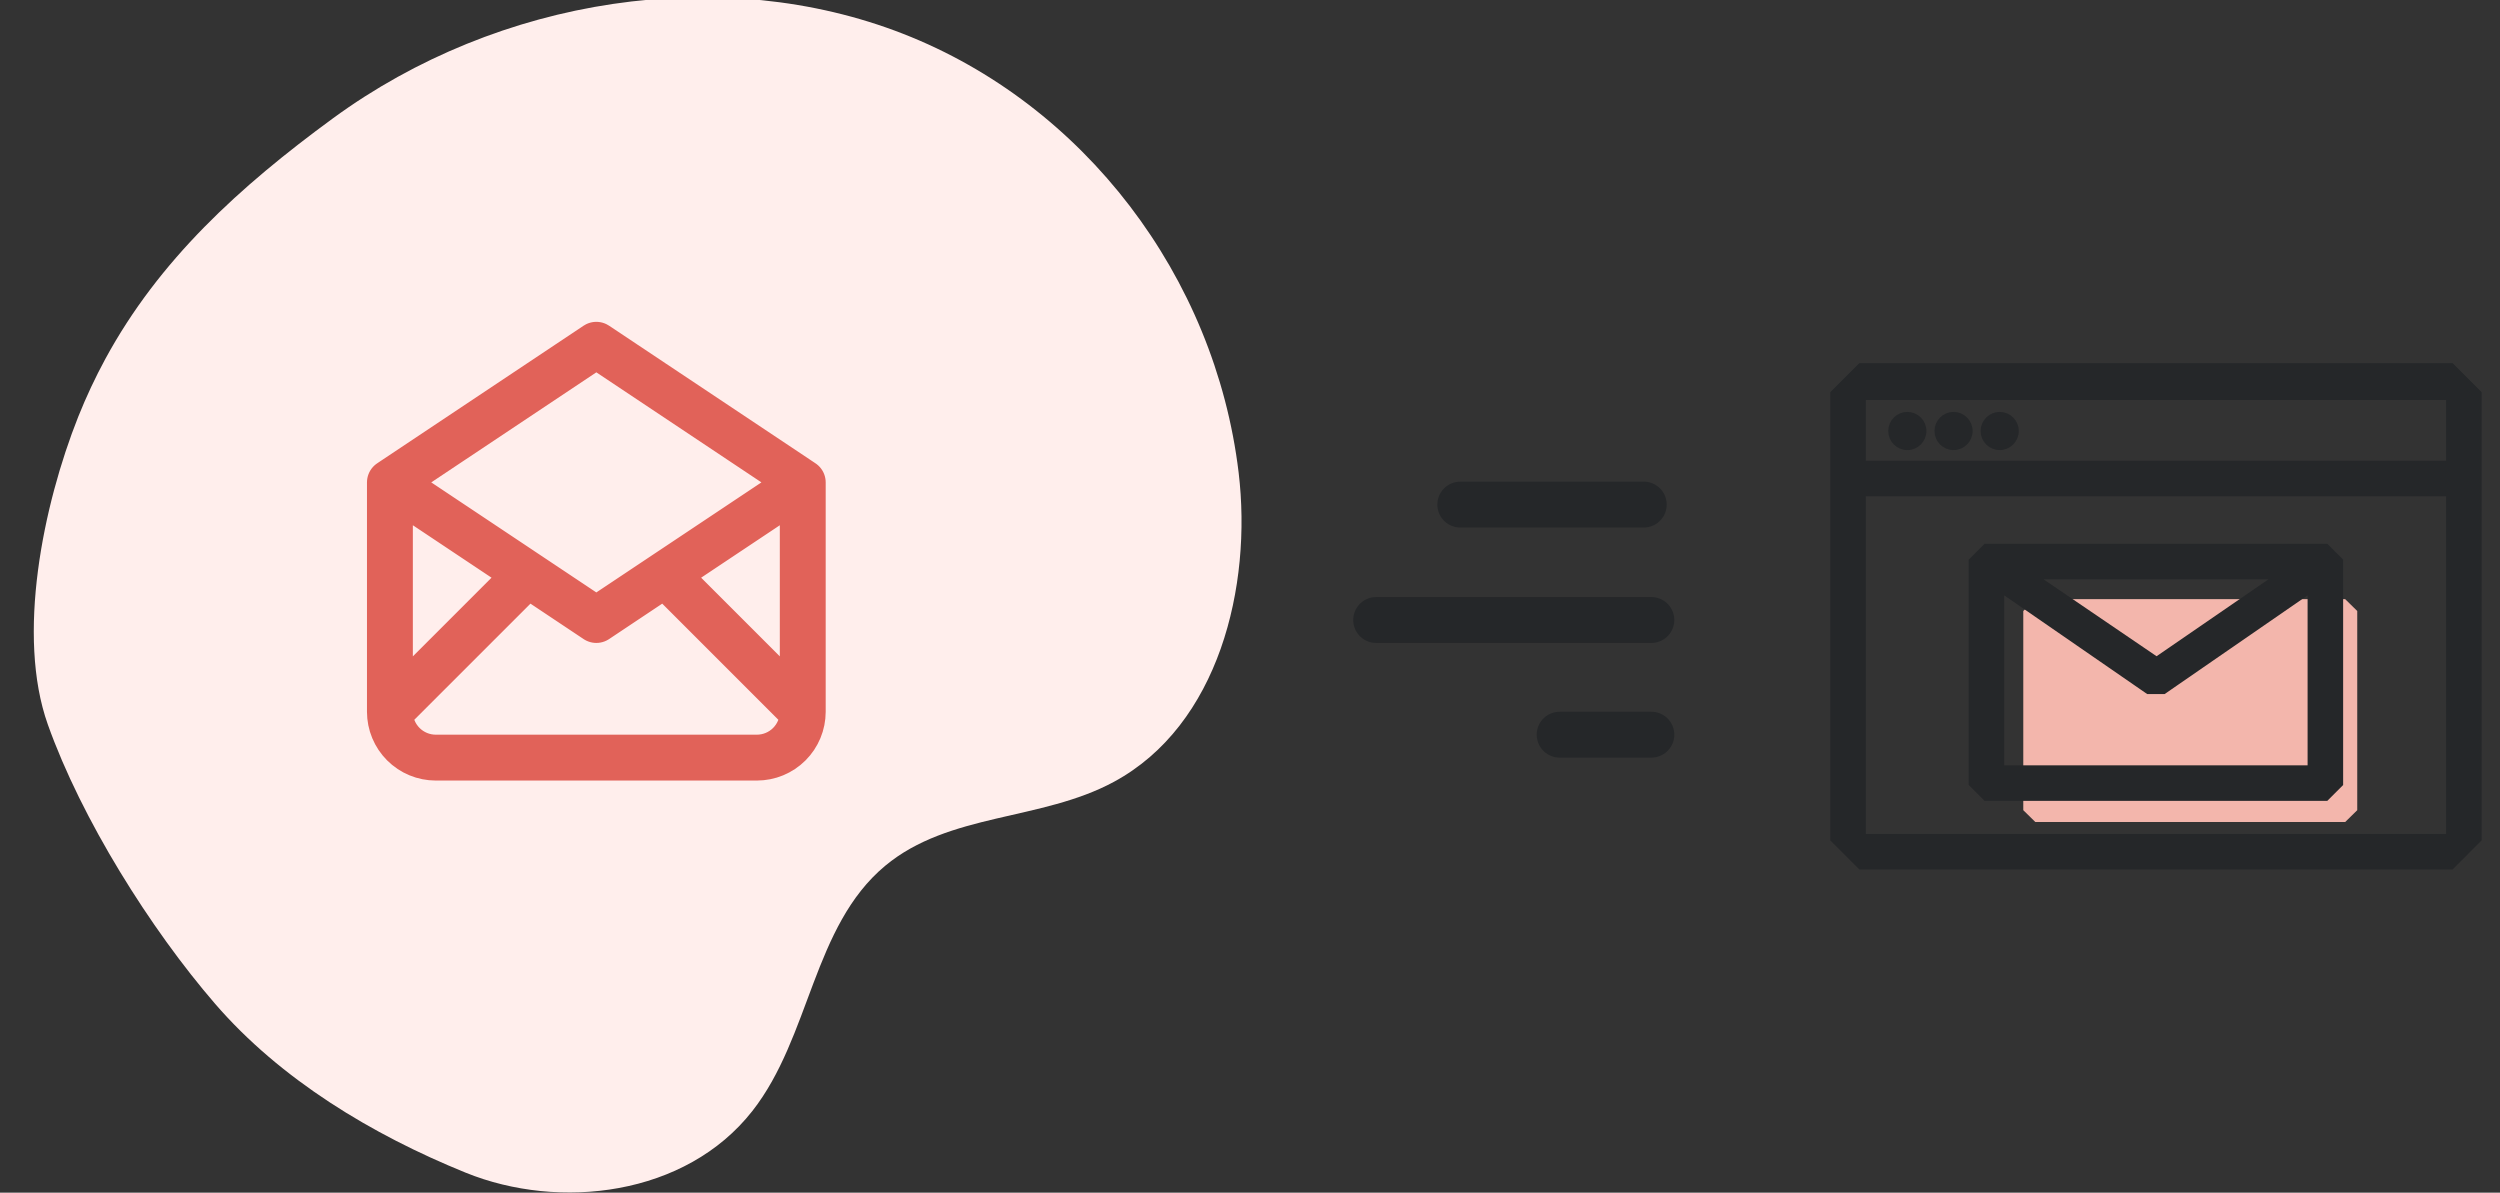
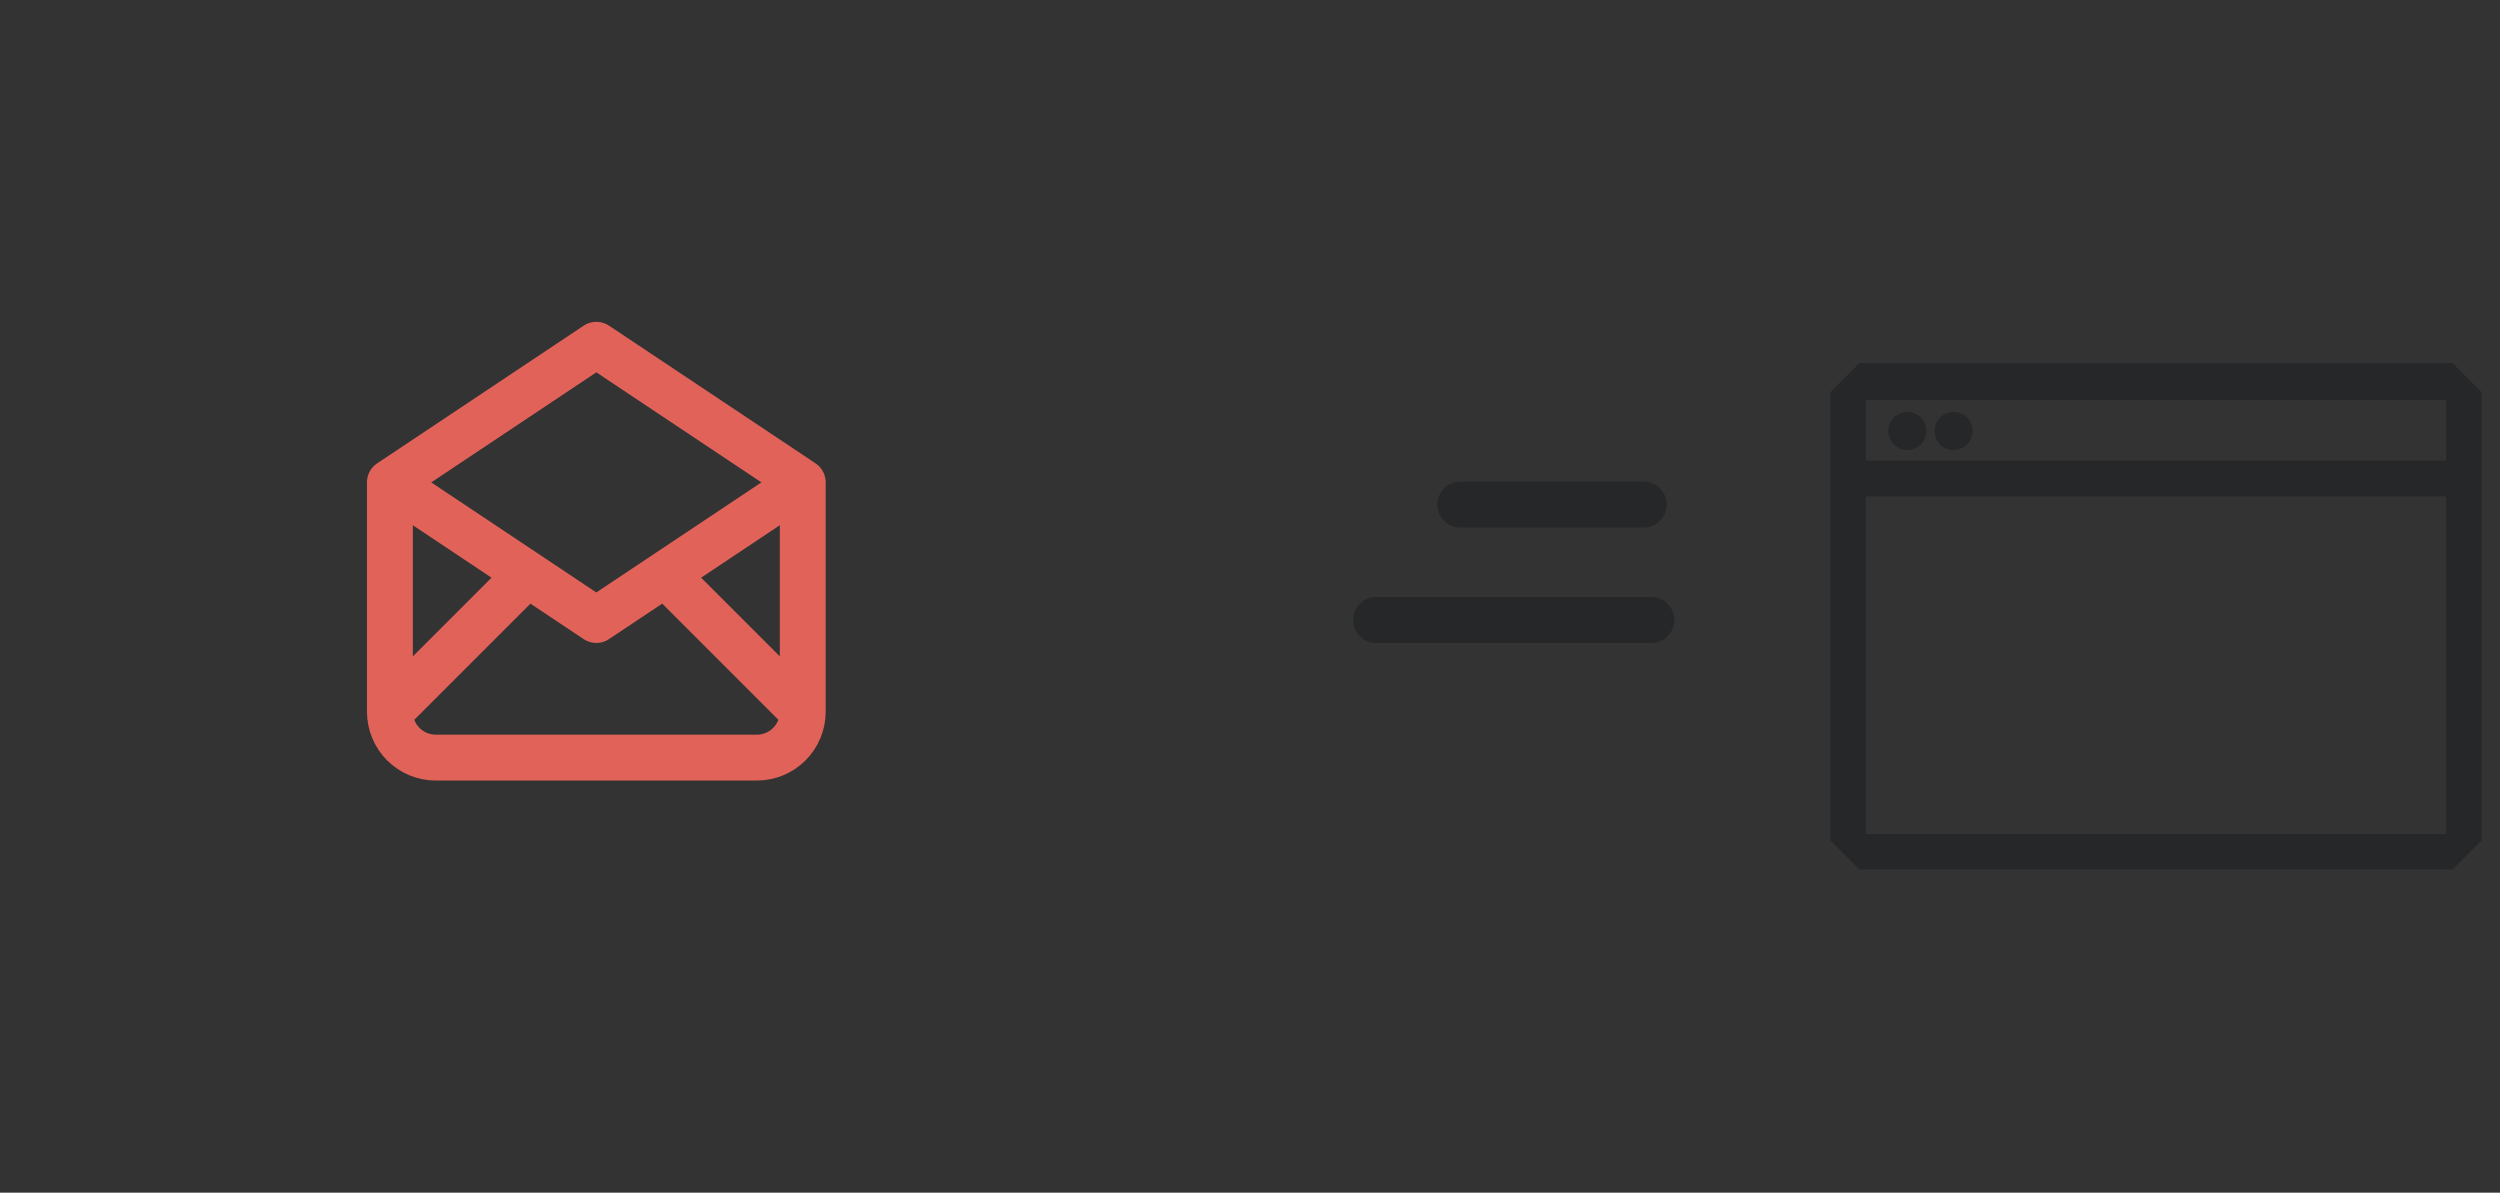
<svg xmlns="http://www.w3.org/2000/svg" width="109" height="52" viewBox="0 0 109 52" fill="none">
  <rect x="0" y="0" width="109" height="52" fill="#333333" stroke="none" />
  <g clip-path="url(#clip0_1561_5434)">
-     <path d="M4.591 15.652C4.158 16.451 3.764 17.288 3.412 18.167C1.876 22.03 0.708 27.716 2.085 31.588C3.551 35.71 6.563 40.504 9.373 43.759C12.227 47.066 16.222 49.473 20.304 51.129C24.385 52.785 29.896 52.147 32.801 48.442C35.342 45.203 35.432 40.385 38.591 37.751C41.376 35.43 45.396 35.801 48.564 34.089C53.14 31.617 54.601 25.571 54.004 20.601C52.976 12.04 47.249 4.55 39.381 1.476C31.514 -1.6 21.772 -0.154 14.507 5.166C10.444 8.14 6.934 11.334 4.591 15.652Z" fill="#FFEEEC" />
    <path d="M17 21.032L26 27.032L35 21.032M17 21.032L26 15.032L35 21.032M17 21.032V31.032M35 21.032V31.032M35 31.032C35 31.562 34.789 32.071 34.414 32.446C34.039 32.821 33.53 33.032 33 33.032H19C18.47 33.032 17.961 32.821 17.586 32.446C17.211 32.071 17 31.562 17 31.032M35 31.032L29 25.032M17 31.032L23 25.032" stroke="#E16259" stroke-width="2" stroke-linecap="round" stroke-linejoin="round" />
-     <path d="M88.741 26.123L88.215 26.64V35.324L88.741 35.84H102.25L102.776 35.324V26.64L102.25 26.123H88.741Z" fill="#F3B6AC" />
    <path d="M106.85 16.032H81.15L80 17.182V36.559L81.15 37.709H106.85L108 36.559V17.182L106.85 16.032ZM106.85 17.182V20.287H81.15V17.239H106.85V17.182ZM81.15 36.559V21.437H106.85V36.559H81.15Z" fill="#252729" stroke="#252729" stroke-width="0.4" />
-     <path d="M86.61 23.909L86.035 24.484V34.144L86.61 34.719H101.386L101.961 34.144V24.484L101.386 23.909H86.61ZM99.547 25.059L94.027 28.854L88.45 25.059H99.547ZM87.185 33.569V25.577L93.681 30.062H94.314L100.811 25.577V33.569H87.185Z" fill="#252729" stroke="#252729" stroke-width="0.4" />
    <path d="M83.16 19.424C83.509 19.424 83.792 19.141 83.792 18.792C83.792 18.442 83.509 18.159 83.16 18.159C82.811 18.159 82.527 18.442 82.527 18.792C82.527 19.141 82.811 19.424 83.16 19.424Z" fill="#252729" stroke="#252729" stroke-width="0.4" />
    <path d="M85.175 19.424C85.524 19.424 85.807 19.141 85.807 18.792C85.807 18.442 85.524 18.159 85.175 18.159C84.826 18.159 84.543 18.442 84.543 18.792C84.543 19.141 84.826 19.424 85.175 19.424Z" fill="#252729" stroke="#252729" stroke-width="0.4" />
-     <path d="M87.187 19.424C87.536 19.424 87.819 19.141 87.819 18.792C87.819 18.442 87.536 18.159 87.187 18.159C86.838 18.159 86.555 18.442 86.555 18.792C86.555 19.141 86.838 19.424 87.187 19.424Z" fill="#252729" stroke="#252729" stroke-width="0.4" />
    <path d="M60 27.032L72 27.032" stroke="#252729" stroke-width="2" stroke-linecap="round" stroke-linejoin="round" />
    <path d="M63.668 22L71.668 22" stroke="#252729" stroke-width="2" stroke-linecap="round" stroke-linejoin="round" />
-     <path d="M68 32.032L72 32.032" stroke="#252729" stroke-width="2" stroke-linecap="round" stroke-linejoin="round" />
  </g>
  <defs>
    <clipPath id="clip0_1561_5434">
      <rect width="108" height="52" fill="white" transform="translate(0.668)" />
    </clipPath>
  </defs>
</svg>